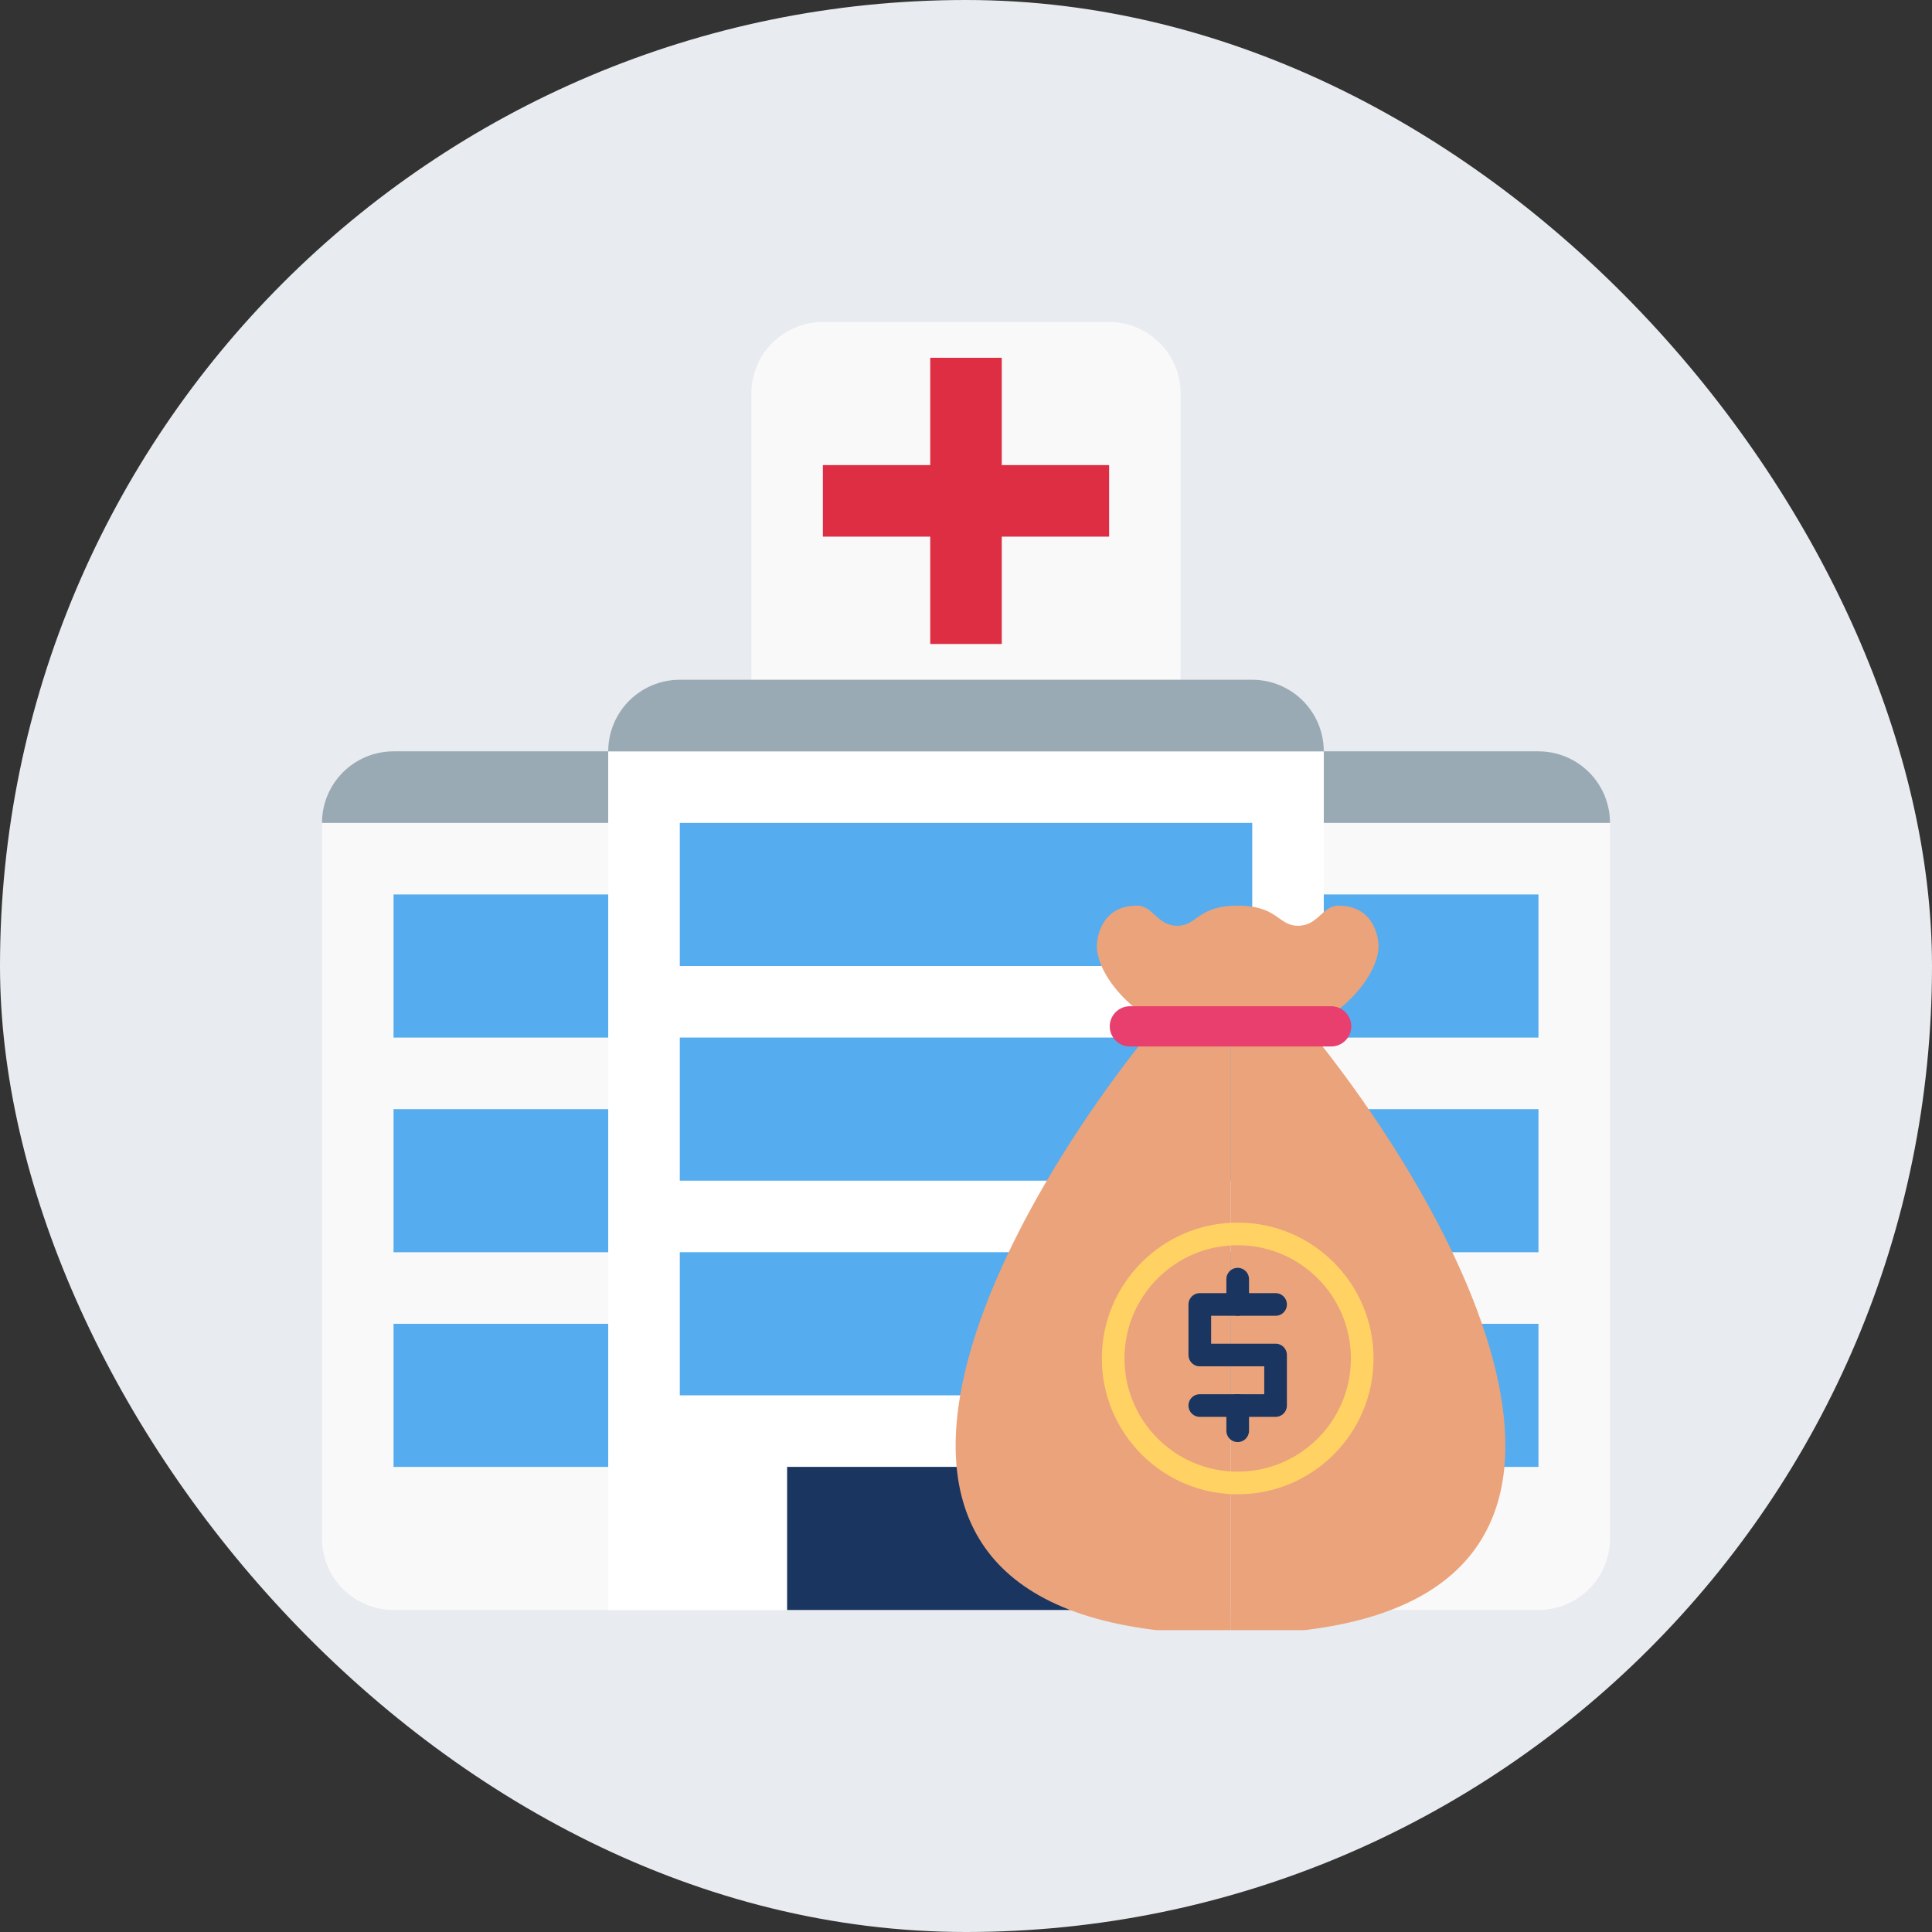
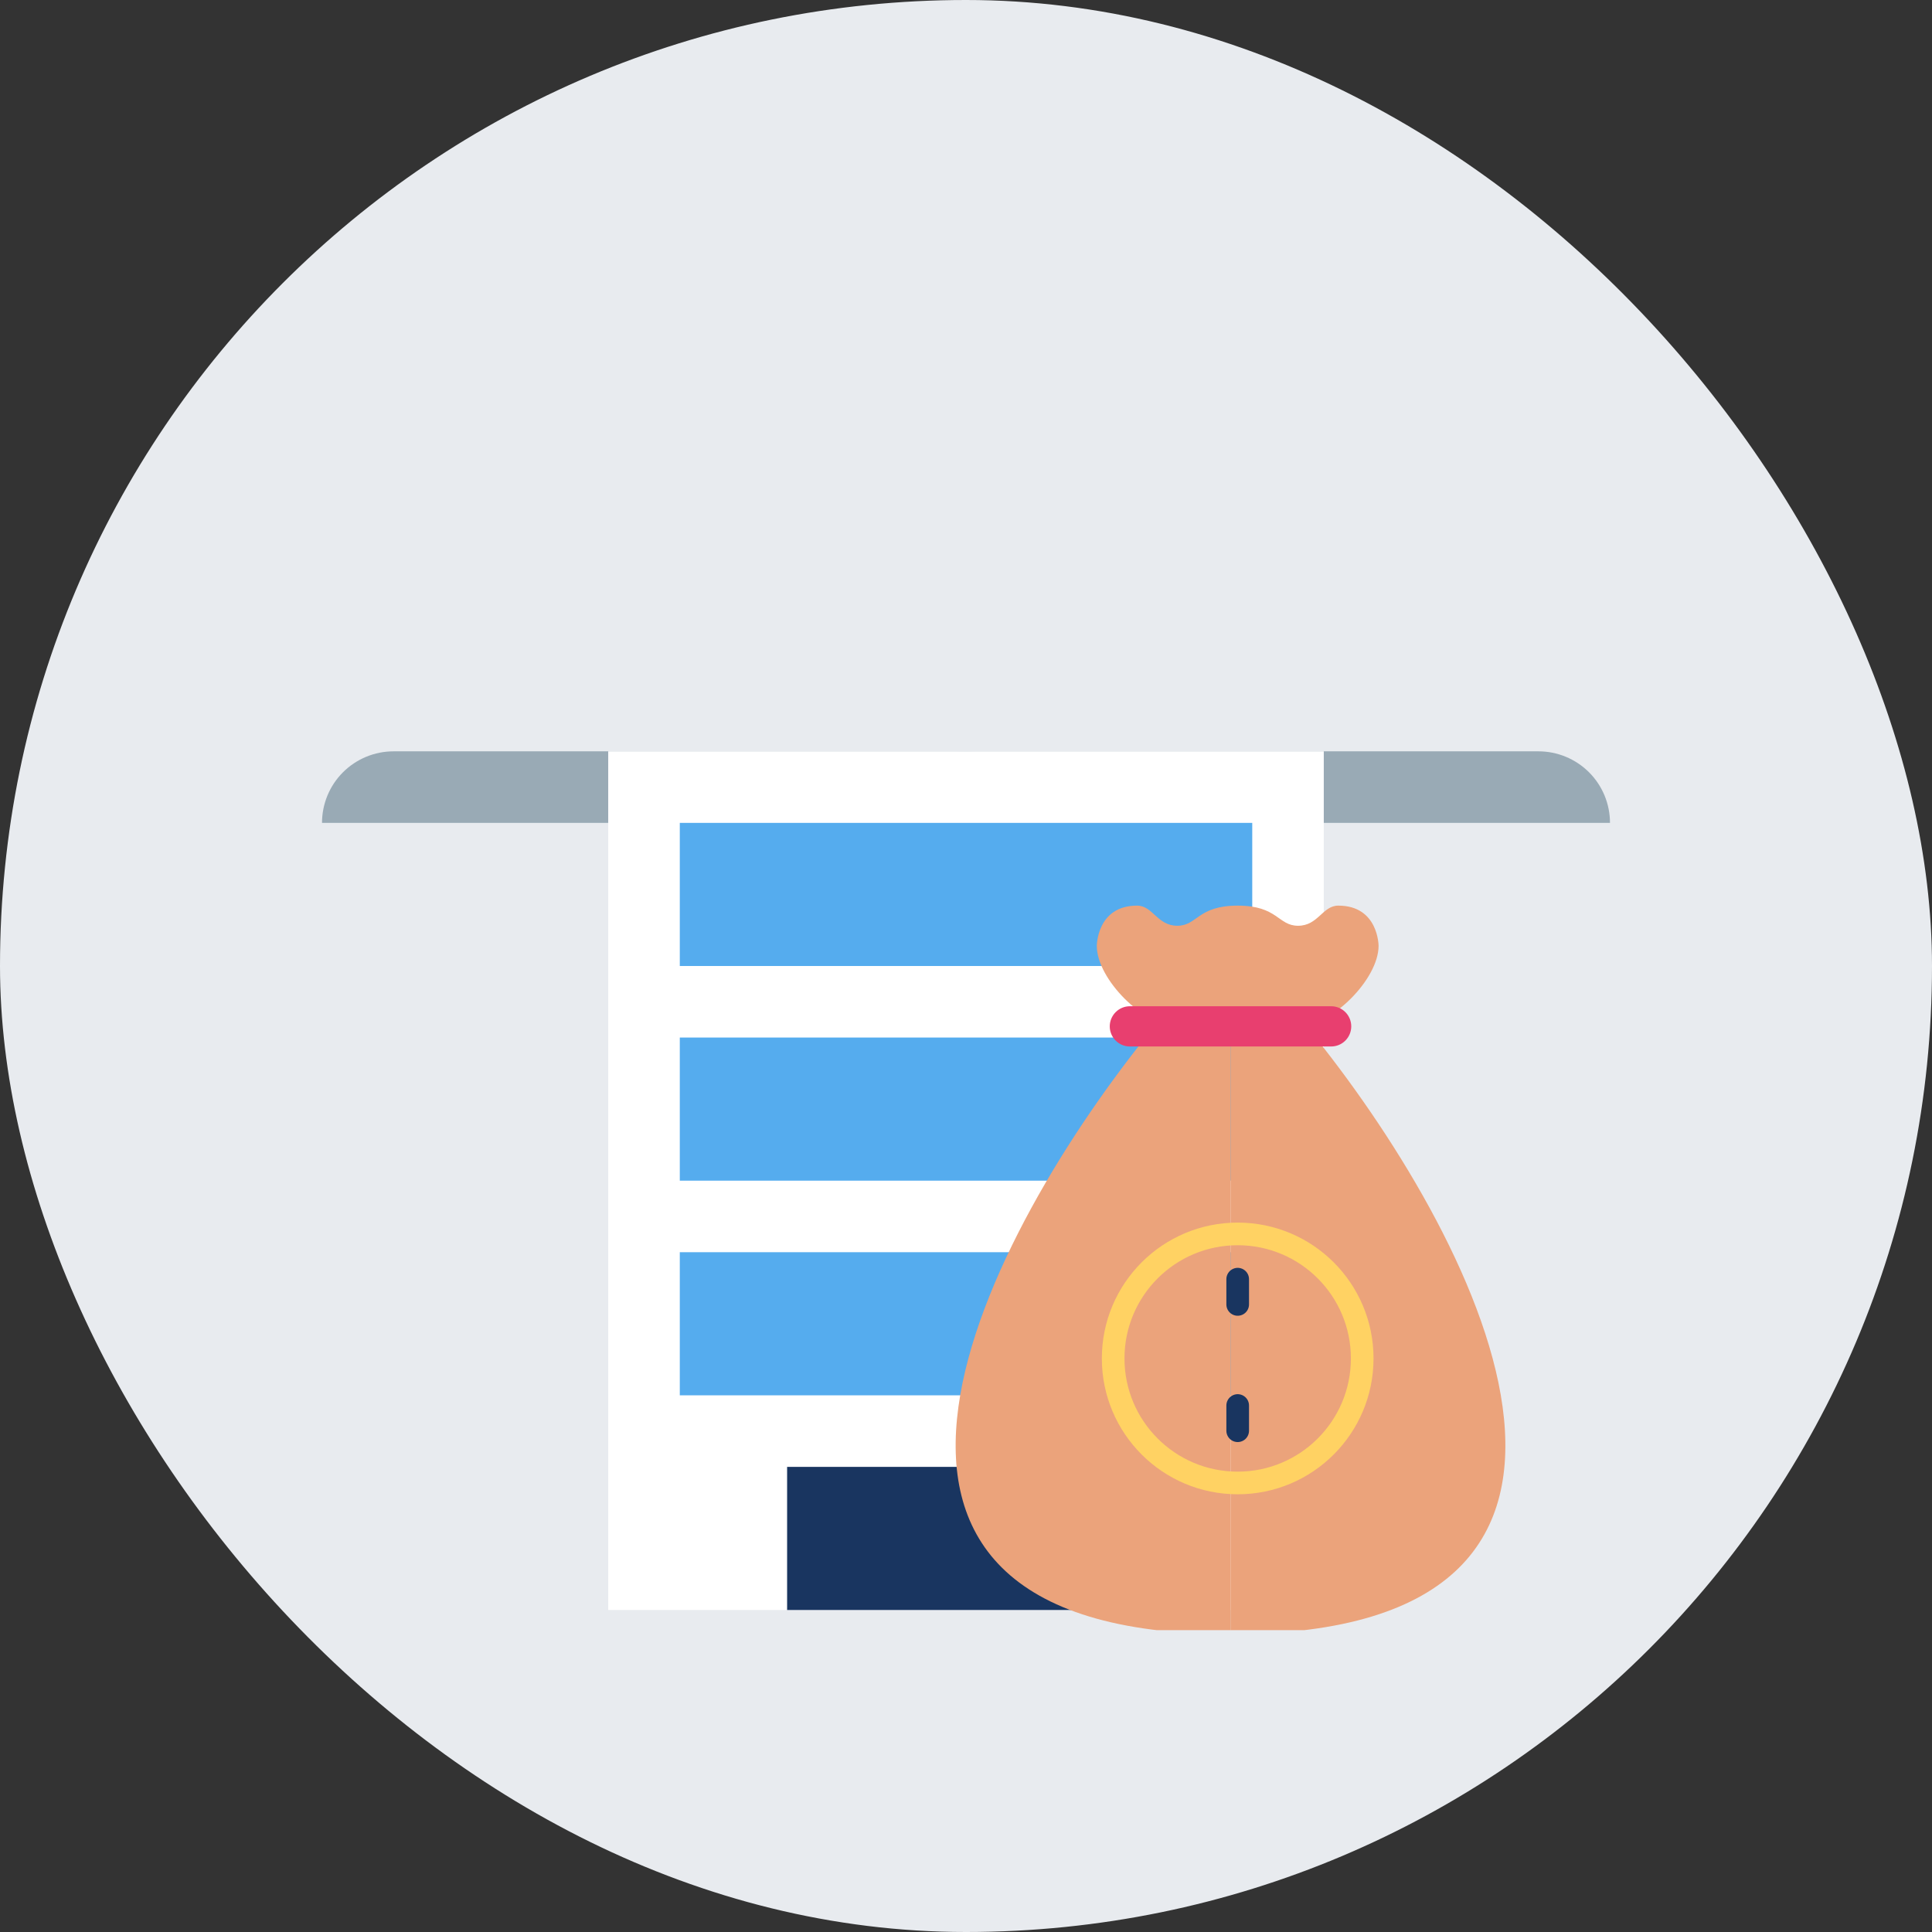
<svg xmlns="http://www.w3.org/2000/svg" width="64" height="64" viewBox="0 0 64 64" fill="none">
  <rect x="0" y="0" width="64" height="64" fill="#333333" stroke="none" />
  <rect width="64" height="64" rx="32" fill="#E8EBEF" />
  <g clip-path="url(#clip0_1231_23790)">
-     <path d="M39.111 22.518C39.111 23.147 38.861 23.75 38.417 24.195C37.972 24.639 37.369 24.889 36.741 24.889H27.259C26.631 24.889 26.028 24.639 25.583 24.195C25.139 23.75 24.889 23.147 24.889 22.518V13.037C24.889 12.408 25.139 11.805 25.583 11.361C26.028 10.916 26.631 10.666 27.259 10.666H36.741C37.369 10.666 37.972 10.916 38.417 11.361C38.861 11.805 39.111 12.408 39.111 13.037V22.518ZM10.667 27.259V50.963C10.667 51.592 10.916 52.194 11.361 52.639C11.806 53.083 12.408 53.333 13.037 53.333H50.963C51.592 53.333 52.194 53.083 52.639 52.639C53.084 52.194 53.333 51.592 53.333 50.963V27.259H10.667Z" fill="#F9F9F9" />
    <path d="M32 24.889H13.037C12.408 24.889 11.806 25.139 11.361 25.583C10.916 26.028 10.667 26.631 10.667 27.259H34.37C34.37 26.631 34.121 26.028 33.676 25.583C33.232 25.139 32.629 24.889 32 24.889Z" fill="#99AAB5" />
    <path d="M50.963 24.889H32C31.371 24.889 30.768 25.139 30.324 25.583C29.879 26.028 29.63 26.631 29.63 27.259H53.333C53.333 26.631 53.084 26.028 52.639 25.583C52.194 25.139 51.592 24.889 50.963 24.889Z" fill="#99AAB5" />
-     <path d="M13.037 36.742H50.963V41.482H13.037V36.742ZM13.037 29.63H50.963V34.371H13.037V29.63ZM13.037 43.853H50.963V48.593H13.037V43.853Z" fill="#55ACEE" />
    <path d="M20.148 24.889H43.852V53.334H20.148V24.889Z" fill="white" />
    <path d="M22.519 34.37H41.482V39.111H22.519V34.37ZM22.519 27.259H41.482V32H22.519V27.259ZM22.519 41.481H41.482V46.222H22.519V41.481Z" fill="#55ACEE" />
    <path d="M26.074 48.592H37.926V53.333H26.074V48.592Z" fill="#193560" />
-     <path d="M36.741 15.407H33.185V11.852H30.815V15.407H27.259V17.777H30.815V21.333H33.185V17.777H36.741V15.407Z" fill="#DD2E44" />
-     <path d="M41.481 22.518H22.518C21.89 22.518 21.287 22.768 20.842 23.212C20.398 23.657 20.148 24.26 20.148 24.888H43.852C43.852 24.26 43.602 23.657 43.158 23.212C42.713 22.768 42.11 22.518 41.481 22.518Z" fill="#99AAB5" />
  </g>
  <g clip-path="url(#clip1_1231_23790)">
    <path d="M41 34C41.367 34 41.705 33.895 42 33.723C42.295 33.895 42.634 34 43 34C44.105 34 45.667 32.437 45.667 31.333C45.667 31.333 45.667 30 44.333 30C43.808 30 43.667 30.667 43 30.667C42.333 30.667 42.333 30 41 30C39.667 30 39.667 30.667 39 30.667C38.333 30.667 38.193 30 37.667 30C36.333 30 36.333 31.333 36.333 31.333C36.333 32.437 37.896 34 39 34C39.366 34 39.705 33.895 40 33.723C40.295 33.895 40.634 34 41 34Z" fill="#EBA37B" />
    <path d="M38.206 34.047C32.74 40.744 25.601 54.136 40.762 54.136V34.047H38.206Z" fill="#EBA37B" />
    <path d="M43.319 34.047C48.784 40.744 55.924 54.136 40.762 54.136V34.047H43.319Z" fill="#EBA37B" />
    <path d="M44.762 34C44.762 34.176 44.692 34.346 44.567 34.471C44.442 34.596 44.273 34.666 44.096 34.666H37.429C37.252 34.666 37.083 34.596 36.958 34.471C36.833 34.346 36.762 34.176 36.762 34C36.762 33.823 36.833 33.653 36.958 33.528C37.083 33.403 37.252 33.333 37.429 33.333H44.096C44.273 33.333 44.442 33.403 44.567 33.528C44.692 33.653 44.762 33.823 44.762 34Z" fill="#E83F6F" />
-     <path d="M39.745 46.56H42.255V44.886H39.745V43.212H42.255" stroke="#193560" stroke-width="0.75" stroke-miterlimit="10" stroke-linecap="round" stroke-linejoin="round" />
    <path d="M41 43.211V42.374" stroke="#193560" stroke-width="0.75" stroke-miterlimit="10" stroke-linecap="round" stroke-linejoin="round" />
    <path d="M41 46.559V47.395" stroke="#193560" stroke-width="0.75" stroke-miterlimit="10" stroke-linecap="round" stroke-linejoin="round" />
    <circle cx="41" cy="45" r="4.125" stroke="#FFD263" stroke-width="0.75" />
  </g>
  <defs>
    <clipPath id="clip0_1231_23790">
      <rect width="42.667" height="42.667" fill="white" transform="translate(10.667 10.666)" />
    </clipPath>
    <clipPath id="clip1_1231_23790">
      <rect width="24" height="24" fill="white" transform="translate(29 30)" />
    </clipPath>
  </defs>
</svg>